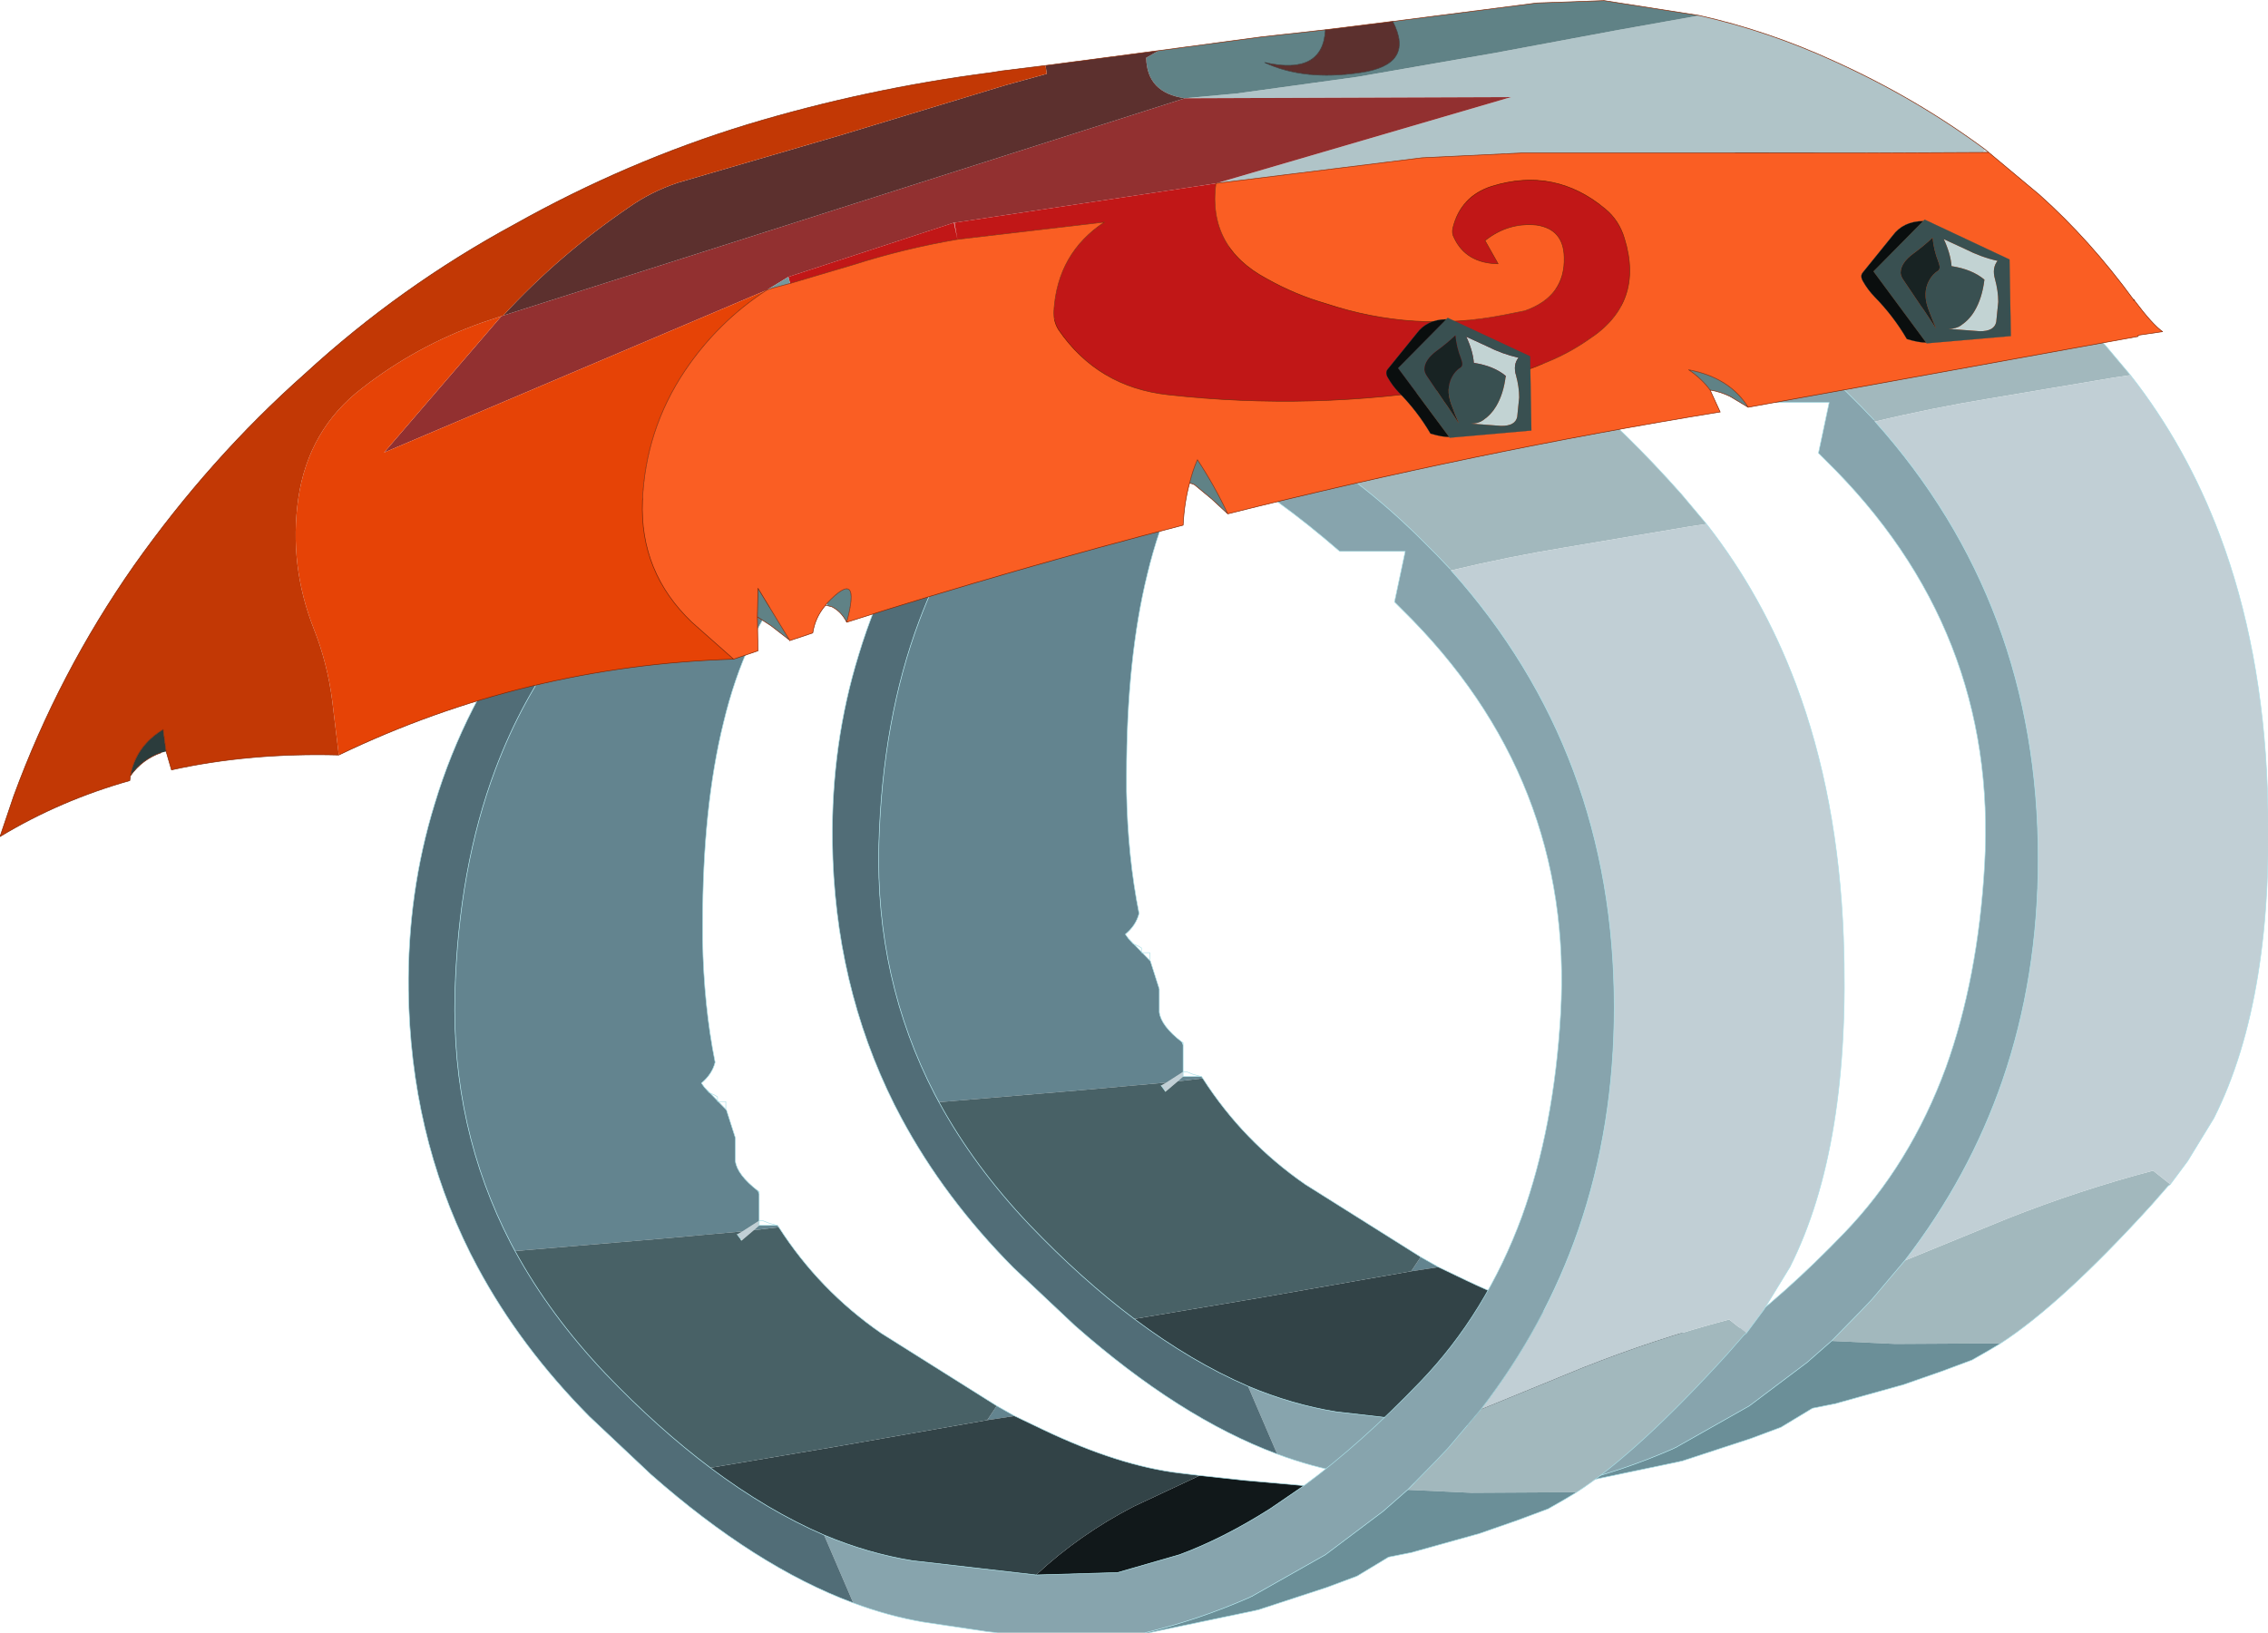
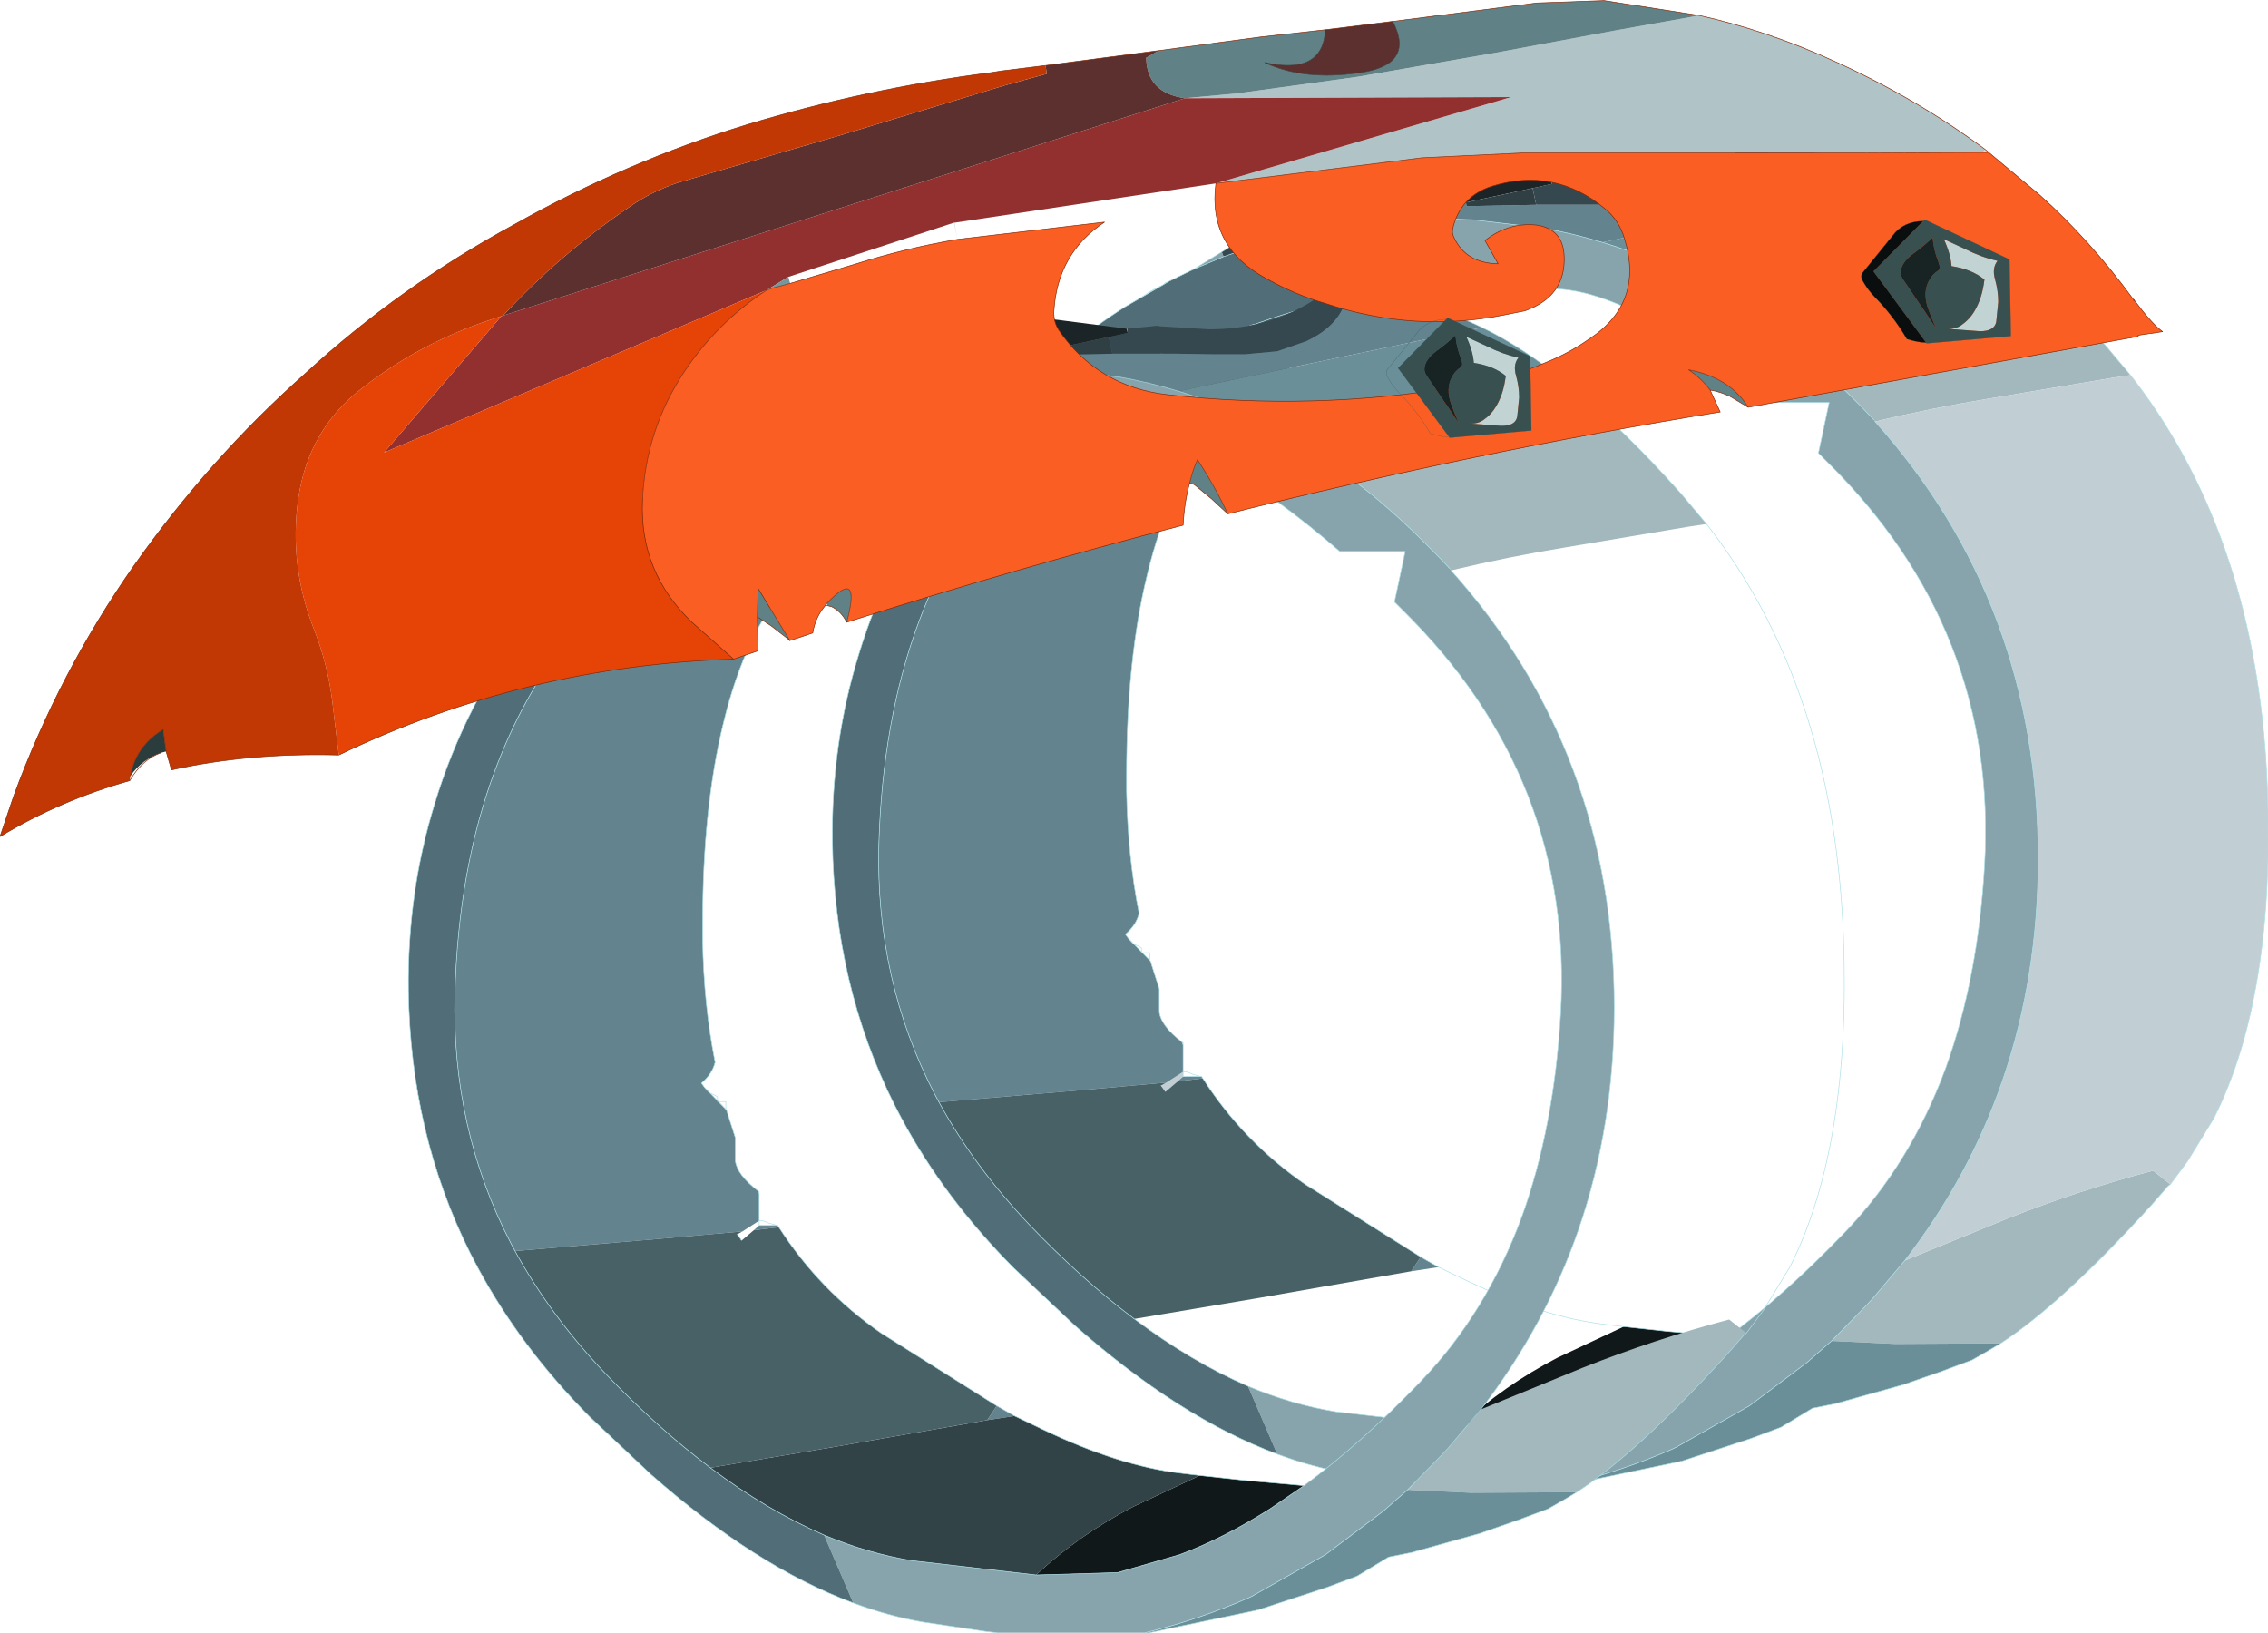
<svg xmlns="http://www.w3.org/2000/svg" xmlns:xlink="http://www.w3.org/1999/xlink" width="190.45px" height="137.1px">
  <g transform="matrix(1, 0, 0, 1, -226.75, -128.45)">
    <use xlink:href="#object-0" width="120.55" height="112.7" transform="matrix(1, 0, 0, 1, 296.65, 140.35)" />
    <use xlink:href="#object-2" width="120.55" height="112.7" transform="matrix(1, 0, 0, 1, 261.05, 152.85)" />
    <use xlink:href="#object-4" width="181.6" height="70.25" transform="matrix(1, 0, 0, 1, 226.75, 128.45)" />
    <use xlink:href="#object-5" width="37.25" height="32.55" transform="matrix(0.341, -0.018, 0.102, 0.314, 381.6, 147.25)" />
    <use xlink:href="#object-7" width="37.25" height="32.55" transform="matrix(0.331, -0.018, 0.099, 0.304, 341.75, 155.5)" />
  </g>
  <defs>
    <g transform="matrix(1, 0, 0, 1, 0, 0)" id="object-0">
      <use xlink:href="#object-1" width="120.55" height="112.7" transform="matrix(1, 0, 0, 1, 0, 0)" />
    </g>
    <g transform="matrix(1, 0, 0, 1, 0, 0)" id="object-1">
      <path fill-rule="evenodd" fill="#a2b8bd" stroke="none" d="M97.7 8.1L97.85 8.25Q102.15 11.75 106.9 17.1L109 19.6L107.65 19.8L97.25 21.55Q92.35 22.35 87.55 23.5L87.45 23.35L86.35 22.2L84.9 20.75L84.8 20.65Q79.7 15.65 74.25 12.55L73.55 12.15L77.9 11L84.35 10L97.55 8.25L97.7 8.1M112.35 87.55L112.15 87.7L110.75 89.3Q103.2 97.6 98.1 100.9L89.25 100.95L83.9 100.7L86.35 98.2L87.3 97.2L90.05 93.95L98.6 90.45Q104.65 88.05 110.9 86.4L112.35 87.55" />
      <path fill-rule="evenodd" fill="#c1cfd5" stroke="none" d="M109 19.6Q113.7 25.6 116.5 33.05Q120.05 42.5 120.5 54.3Q121.15 71.8 116 82L113.8 85.6L112.35 87.55L110.9 86.4Q104.65 88.05 98.6 90.45L90.05 93.95Q95.45 86.95 98.25 78.85Q101.25 70.15 101.25 60.2Q101.25 38.8 87.55 23.5Q92.35 22.35 97.25 21.55L107.65 19.8L109 19.6M28.05 79L29.45 78.1L29.45 78.5L29 78.9L28 79.75L27.9 79.65L27.6 79.25Q27.85 79.1 28.05 79" />
      <path fill-rule="evenodd" fill="#6b8f98" stroke="none" d="M98.1 100.9L97.1 101.5L95.7 102.3L93.15 103.25L89.85 104.4L89.65 104.45L84.1 106L84.05 106L82.3 106.35L79.65 107.95L77.1 108.9L71.3 110.8L71.25 110.8L71.05 110.85L62.2 112.7L61.85 112.7Q66.4 111.6 70.6 109.75L70.8 109.65L70.85 109.65L70.9 109.6L77 106.15L81.85 102.5L83.9 100.7L89.25 100.95L98.1 100.9M90.15 3.1Q93.7 4.8 97.7 8.1L97.55 8.25L84.35 10L77.9 11L73.55 12.15Q69.3 9.85 64.65 8.45L90.15 3.1M78.2 10.65L77.65 10.75L77.85 10.9L78.2 10.65" />
      <path fill-rule="evenodd" fill="#87a4ad" stroke="none" d="M61.85 112.7L49.45 112.7L48.55 112.6L43.2 111.8Q40.3 111.3 37.35 110.2L34.9 104.5Q38.6 106.05 42.3 106.65L52.7 107.85L59.55 107.65L64.75 106.15Q68.4 104.8 72.35 102.3L75.2 100.35Q79.95 96.85 84.95 91.65Q90.5 85.9 93.5 77.75Q96.2 70.25 96.75 60.75Q97.9 40.95 83.4 26.75L82.8 26.15L83.7 21.9L78.2 21.9Q67.35 12.5 60.6 12.35Q51.9 12.2 47.15 12.55L46.85 12.6L44.95 12.8L49.25 6.5L50.5 6.45L53.75 6.55L59.65 7.25Q62.2 7.7 64.65 8.45Q69.3 9.85 73.55 12.15L74.25 12.55Q79.7 15.65 84.8 20.65L84.9 20.75L86.35 22.2L87.45 23.35L87.55 23.5Q101.25 38.8 101.25 60.2Q101.25 70.15 98.25 78.85Q95.45 86.95 90.05 93.95L87.3 97.2L86.35 98.2L83.9 100.7L81.85 102.5L77 106.15L70.9 109.6L70.85 109.65L70.8 109.65L70.6 109.75Q66.4 111.6 61.85 112.7M30.35 10.7Q31.55 9.95 32.7 9.25L32.85 9.65L30.35 10.7" />
      <path fill-rule="evenodd" fill="#516d77" stroke="none" d="M37.35 110.2Q29.15 107.15 20.35 99.4L15.2 94.55Q9.4 88.7 5.8 82L5.2 80.85Q0.15 70.75 0 58.75Q-0.1 50.55 2.2 43.1Q4.7 34.8 10.15 27.5Q12.15 24.8 14.6 22.2Q19.45 17.1 24.6 13.85L27.8 12L28.2 11.75L30.35 10.7L32.85 9.65L36.8 8.3L38 8L42.55 7.05L46.05 6.65L46.7 6.6L49.25 6.5L44.95 12.8L42.9 13.2L42.8 13.2L40.5 13.75Q38.05 14.4 35.55 15.3L35.15 15.4L34.95 15.5L30.9 16.55Q22.55 19.2 16.15 26Q14.6 27.6 13.2 29.45Q9.55 34.2 7.3 40.2Q4.2 48.45 3.9 59Q3.6 70.35 8.6 80L8.95 80.65Q11.9 86.05 16.55 90.95Q20.95 95.55 25.35 98.85Q30.15 102.45 34.9 104.5L37.35 110.2" />
      <path fill-rule="evenodd" fill="#35484f" stroke="none" d="M32.7 9.25Q34.6 8.05 36.25 7.15L37.35 6.55Q39.7 5.25 41.4 4.65Q43.5 3.9 46.35 3.2L46.65 3.15L48 4.15Q49.65 5.2 51.95 5.4L46.05 6.65L42.55 7.05L38 8L36.8 8.3L32.85 9.65L32.7 9.25M60.35 3.2L62.9 2.95L63.1 3L67.2 3.25L67.55 3.25Q73.1 3.15 77.15 0L78.8 0.3Q78.45 2.8 75.4 4.25L72.95 5.1L70.25 5.35L67.55 5.35L64.45 5.3L59.1 5.3L58.8 3.9L60.4 3.55L60.35 3.2" />
      <path fill-rule="evenodd" fill="#1b2427" stroke="none" d="M46.65 3.15L52.45 2L54.05 2.4L60.3 3.2L60.4 3.55L58.8 3.9L53.2 5.1L51.95 5.4Q49.65 5.2 48 4.15L46.65 3.15" />
      <path fill-rule="evenodd" fill="#f1df01" stroke="none" d="M60.3 3.2L60.35 3.2L60.4 3.55L60.3 3.2" />
      <path fill-rule="evenodd" fill="#63848f" stroke="none" d="M78.8 0.3L84.85 1.3Q87.4 1.75 90.15 3.1L64.65 8.45Q62.2 7.7 59.65 7.25L53.75 6.55L50.5 6.45L49.25 6.5L46.7 6.6L46.05 6.65L51.95 5.4L53.2 5.1L53.25 5.4L53.7 5.4L53.75 5.4L59.1 5.3L64.45 5.3L67.55 5.35L70.25 5.35L72.95 5.1L75.4 4.25Q78.45 2.8 78.8 0.3M16.15 26L22 24.4Q27.6 22.8 33.25 21.8L35.15 21.45L34.75 21.75Q33.3 22.9 32.05 24.35Q28.25 28.8 26.45 36.3Q24.7 43.4 24.7 53.2L24.7 54.55Q24.8 60.05 25.75 64.8Q25.5 65.8 24.6 66.55L24.85 66.9L26.65 68.75L26.7 68.8L27.45 71.15L27.45 73.1Q27.6 74.25 29.35 75.6L29.45 75.85L29.45 78.1L28.05 79L20.8 79.65L8.95 80.65L8.6 80Q3.6 70.35 3.9 59Q4.2 48.45 7.3 40.2Q9.55 34.2 13.2 29.45Q14.6 27.6 16.15 26M30.95 78.5L31 78.5L31.1 78.65L29 78.9L29.45 78.5L30.95 78.5M49.4 93.65L50.9 94.5L48.6 94.85L49.4 93.65" />
      <path fill-rule="evenodd" fill="#11181a" stroke="none" d="M75.2 100.35L72.35 102.3Q68.4 104.8 64.75 106.15L59.55 107.65L52.7 107.85Q56.35 104.45 60.9 102.1L66.45 99.5L70.15 99.9L75.2 100.35" />
-       <path fill-rule="evenodd" fill="#324347" stroke="none" d="M52.7 107.85L42.3 106.65Q38.6 106.05 34.9 104.5Q30.15 102.45 25.35 98.85L35.75 97.1L48.6 94.85L50.9 94.5L53.3 95.65Q59.7 98.7 64.8 99.3L66.45 99.5L60.9 102.1Q56.35 104.45 52.7 107.85" />
      <path fill-rule="evenodd" fill="#2f3f44" stroke="none" d="M58.8 3.9L59.1 5.3L53.75 5.4L53.7 5.4L53.25 5.4L53.2 5.1L58.8 3.9" />
      <path fill-rule="evenodd" fill="#486166" stroke="none" d="M46.85 12.75Q45.85 13.35 43.3 15.3L35.15 21.45L33.25 21.8Q27.6 22.8 22 24.4L16.15 26Q22.55 19.2 30.9 16.55L34.95 15.5L35.15 15.4L35.55 15.3Q38.05 14.4 40.5 13.75L42.8 13.2L42.9 13.2L44.95 12.8L46.85 12.6L46.85 12.75M31.1 78.65Q34.5 83.95 39.7 87.55L49.4 93.65L48.6 94.85L35.75 97.1L25.35 98.85Q20.95 95.55 16.55 90.95Q11.9 86.05 8.95 80.65L20.8 79.65L28.05 79Q27.85 79.1 27.6 79.25L27.9 79.65L27.95 79.75L28 79.75L29 78.9L31.1 78.65" />
      <path fill-rule="evenodd" fill="#fff3b5" stroke="none" d="M28 79.75L27.95 79.75L27.9 79.65L28 79.75" />
      <path fill="none" stroke="#a9dfe7" stroke-width="0.05" stroke-linecap="round" stroke-linejoin="round" d="M97.7 8.1L97.85 8.25Q102.15 11.75 106.9 17.1L109 19.6Q113.7 25.6 116.5 33.05Q120.05 42.5 120.5 54.3Q121.15 71.8 116 82L113.8 85.6L112.35 87.55L112.15 87.7L110.75 89.3Q103.2 97.6 98.1 100.9L97.1 101.5L95.7 102.3L93.15 103.25L89.85 104.4L89.65 104.45L84.1 106L84.05 106L82.3 106.35L79.65 107.95L77.1 108.9L71.3 110.8L71.25 110.8L71.05 110.85L62.2 112.7M49.45 112.7L48.55 112.6L43.2 111.8Q40.3 111.3 37.35 110.2Q29.15 107.15 20.35 99.4L15.2 94.55Q9.4 88.7 5.8 82L5.2 80.85Q0.15 70.75 0 58.75Q-0.1 50.55 2.2 43.1Q4.7 34.8 10.15 27.5Q12.15 24.8 14.6 22.2Q19.45 17.1 24.6 13.85L26.2 12.9Q26.9 12.4 27.8 12L27.95 11.85L28.2 11.75L30.35 10.7Q31.55 9.95 32.7 9.25Q34.6 8.05 36.25 7.15L37.35 6.55Q39.7 5.25 41.4 4.65Q43.5 3.9 46.35 3.2M46.65 3.15L52.45 2M77.15 0L78.8 0.3L84.85 1.3Q87.4 1.75 90.15 3.1Q93.7 4.8 97.7 8.1M73.55 12.15L74.25 12.55Q79.7 15.65 84.8 20.65L84.9 20.75L86.35 22.2L87.45 23.35M46.85 12.6L47.15 12.55Q51.9 12.2 60.6 12.35Q67.35 12.5 78.2 21.9L83.7 21.9L82.8 26.15L83.4 26.75Q97.9 40.95 96.75 60.75Q96.2 70.25 93.5 77.75Q90.5 85.9 84.95 91.65Q79.95 96.85 75.2 100.35L72.35 102.3Q68.4 104.8 64.75 106.15L59.55 107.65L52.7 107.85L42.3 106.65Q38.6 106.05 34.9 104.5Q30.15 102.45 25.35 98.85Q20.95 95.55 16.55 90.95Q11.9 86.05 8.95 80.65L8.6 80Q3.6 70.35 3.9 59Q4.2 48.45 7.3 40.2Q9.55 34.2 13.2 29.45Q14.6 27.6 16.15 26Q22.55 19.2 30.9 16.55L34.95 15.5L35.15 15.4L35.55 15.3Q38.05 14.4 40.5 13.75L42.8 13.2L42.9 13.2L44.95 12.8L46.85 12.6M90.05 93.95Q95.45 86.95 98.25 78.85Q101.25 70.15 101.25 60.2Q101.25 38.8 87.55 23.5M83.9 100.7L86.35 98.2L87.3 97.2L90.05 93.95M64.65 8.45Q69.3 9.85 73.55 12.15M46.05 6.65L46.7 6.6L49.25 6.5L50.5 6.45L53.75 6.55L59.65 7.25Q62.2 7.7 64.65 8.45M32.85 9.65L36.8 8.3L38 8L42.55 7.05L46.05 6.65M35.15 21.45L43.3 15.3Q45.85 13.35 46.85 12.75L47.15 12.55M35.15 21.45L34.75 21.75Q33.3 22.9 32.05 24.35Q28.25 28.8 26.45 36.3Q24.7 43.4 24.7 53.2L24.7 54.55Q24.8 60.05 25.75 64.8Q25.5 65.8 24.6 66.55L24.85 66.9L25.25 67.35L25.7 67.55L25.95 67.7L25.95 68.1L26.65 68.1L26.65 68.45L26.65 68.75L26.7 68.8L27.45 71.15L27.45 73.1Q27.6 74.25 29.35 75.6L29.45 75.65L29.45 75.85L29.45 78.1L29.75 78.1L30.25 78.3L30.95 78.5L31 78.5L31.1 78.65Q34.5 83.95 39.7 87.55L49.4 93.65L50.9 94.5L53.3 95.65Q59.7 98.7 64.8 99.3L66.45 99.5L70.15 99.9L75.2 100.35M32.85 9.65L30.35 10.7M28.2 11.75L27.8 12L24.6 13.85M29.45 78.1L29.45 78.5L30.95 78.5M26.65 68.75L24.85 66.9M29.45 75.85L29.35 75.6M27.95 79.75L27.9 79.65L27.6 79.25M61.85 112.7Q66.4 111.6 70.6 109.75L70.8 109.65L70.85 109.65L70.9 109.6L77 106.15L81.85 102.5L83.9 100.7" />
    </g>
    <g transform="matrix(1, 0, 0, 1, 0, 0)" id="object-2">
      <use xlink:href="#object-3" width="120.55" height="112.7" transform="matrix(1, 0, 0, 1, 0, 0)" />
    </g>
    <g transform="matrix(1, 0, 0, 1, 0, 0)" id="object-3">
      <path fill-rule="evenodd" fill="#a2b8bd" stroke="none" d="M97.7 8.1L97.85 8.25Q102.15 11.75 106.9 17.1L109 19.6L107.65 19.8L97.25 21.55Q92.35 22.35 87.55 23.5L87.45 23.35L86.35 22.2L84.9 20.75L84.8 20.65Q79.7 15.65 74.25 12.55L73.55 12.15L77.9 11L84.35 10L97.55 8.25L97.7 8.1M112.35 87.55L112.15 87.7L110.75 89.3Q103.2 97.6 98.1 100.9L89.25 100.95L83.9 100.7L86.35 98.2L87.3 97.2L90.05 93.95L98.6 90.45Q104.65 88.05 110.9 86.4L112.35 87.55" />
-       <path fill-rule="evenodd" fill="#c1cfd5" stroke="none" d="M109 19.6Q113.7 25.6 116.5 33.05Q120.05 42.5 120.5 54.3Q121.15 71.8 116 82L113.8 85.6L112.35 87.55L110.9 86.4Q104.65 88.05 98.6 90.45L90.05 93.95Q95.45 86.95 98.25 78.85Q101.25 70.15 101.25 60.2Q101.25 38.8 87.55 23.5Q92.35 22.35 97.25 21.55L107.65 19.8L109 19.6M28.05 79L29.45 78.1L29.45 78.5L29 78.9L28 79.75L27.9 79.65L27.6 79.25Q27.85 79.1 28.05 79" />
      <path fill-rule="evenodd" fill="#6b8f98" stroke="none" d="M98.1 100.9L97.1 101.5L95.7 102.3L93.15 103.25L89.85 104.4L89.65 104.45L84.1 106L84.05 106L82.3 106.35L79.65 107.95L77.1 108.9L71.3 110.8L71.25 110.8L71.05 110.85L62.2 112.7L61.85 112.7Q66.4 111.6 70.6 109.75L70.8 109.65L70.85 109.65L70.9 109.6L77 106.15L81.85 102.5L83.9 100.7L89.25 100.95L98.1 100.9M90.15 3.1Q93.7 4.8 97.7 8.1L97.55 8.25L84.35 10L77.9 11L73.55 12.15Q69.3 9.85 64.65 8.45L90.15 3.1M78.2 10.65L77.65 10.75L77.85 10.9L78.2 10.65" />
      <path fill-rule="evenodd" fill="#87a4ad" stroke="none" d="M61.85 112.7L49.45 112.7L48.55 112.6L43.2 111.8Q40.3 111.3 37.35 110.2L34.9 104.5Q38.6 106.05 42.3 106.65L52.7 107.85L59.55 107.65L64.75 106.15Q68.4 104.8 72.35 102.3L75.2 100.35Q79.95 96.85 84.95 91.65Q90.5 85.9 93.5 77.75Q96.2 70.25 96.75 60.75Q97.9 40.95 83.4 26.75L82.8 26.15L83.7 21.9L78.2 21.9Q67.35 12.5 60.6 12.35Q51.9 12.2 47.15 12.55L46.85 12.6L44.95 12.8L49.25 6.5L50.5 6.45L53.75 6.55L59.65 7.25Q62.2 7.7 64.65 8.45Q69.3 9.85 73.55 12.15L74.25 12.55Q79.7 15.65 84.8 20.65L84.9 20.75L86.35 22.2L87.45 23.35L87.55 23.5Q101.25 38.8 101.25 60.2Q101.25 70.15 98.25 78.85Q95.45 86.95 90.05 93.95L87.3 97.2L86.35 98.2L83.9 100.7L81.85 102.5L77 106.15L70.9 109.6L70.85 109.65L70.8 109.65L70.6 109.75Q66.4 111.6 61.85 112.7M30.35 10.7Q31.55 9.95 32.7 9.25L32.85 9.65L30.35 10.7" />
      <path fill-rule="evenodd" fill="#516d77" stroke="none" d="M37.35 110.2Q29.15 107.15 20.35 99.4L15.2 94.55Q9.4 88.7 5.8 82L5.2 80.85Q0.15 70.75 0 58.75Q-0.1 50.55 2.2 43.1Q4.7 34.8 10.15 27.5Q12.15 24.8 14.6 22.2Q19.45 17.1 24.6 13.85L27.8 12L28.2 11.75L30.35 10.7L32.85 9.65L36.8 8.3L38 8L42.55 7.05L46.05 6.65L46.7 6.6L49.25 6.5L44.95 12.8L42.9 13.2L42.8 13.2L40.5 13.75Q38.05 14.4 35.55 15.3L35.15 15.4L34.95 15.5L30.9 16.55Q22.55 19.2 16.15 26Q14.6 27.6 13.2 29.45Q9.55 34.2 7.3 40.2Q4.2 48.45 3.9 59Q3.6 70.35 8.6 80L8.95 80.65Q11.9 86.05 16.55 90.95Q20.95 95.55 25.35 98.85Q30.15 102.45 34.9 104.5L37.35 110.2" />
      <path fill-rule="evenodd" fill="#35484f" stroke="none" d="M32.7 9.25Q34.6 8.05 36.25 7.15L37.35 6.55Q39.7 5.25 41.4 4.65Q43.5 3.9 46.35 3.2L46.65 3.15L48 4.15Q49.65 5.2 51.95 5.4L46.05 6.65L42.55 7.05L38 8L36.8 8.3L32.85 9.65L32.7 9.25M60.35 3.2L62.9 2.95L63.1 3L67.2 3.25L67.55 3.25Q73.1 3.15 77.15 0L78.8 0.3Q78.45 2.8 75.4 4.25L72.95 5.1L70.25 5.35L67.55 5.35L64.45 5.3L59.1 5.3L58.8 3.9L60.4 3.55L60.35 3.2" />
      <path fill-rule="evenodd" fill="#1b2427" stroke="none" d="M46.65 3.15L52.45 2L54.05 2.4L60.3 3.2L60.4 3.55L58.8 3.9L53.2 5.1L51.95 5.4Q49.65 5.2 48 4.15L46.65 3.15" />
      <path fill-rule="evenodd" fill="#f1df01" stroke="none" d="M60.3 3.2L60.35 3.2L60.4 3.55L60.3 3.2" />
      <path fill-rule="evenodd" fill="#63848f" stroke="none" d="M78.8 0.3L84.85 1.3Q87.4 1.75 90.15 3.1L64.65 8.45Q62.2 7.7 59.65 7.25L53.75 6.55L50.5 6.45L49.25 6.5L46.7 6.6L46.05 6.65L51.95 5.4L53.2 5.1L53.25 5.4L53.7 5.4L53.75 5.4L59.1 5.3L64.45 5.3L67.55 5.35L70.25 5.35L72.95 5.1L75.4 4.25Q78.45 2.8 78.8 0.3M16.15 26L22 24.4Q27.6 22.8 33.25 21.8L35.15 21.45L34.75 21.75Q33.3 22.9 32.05 24.35Q28.25 28.8 26.45 36.3Q24.7 43.4 24.7 53.2L24.7 54.55Q24.8 60.05 25.75 64.8Q25.5 65.8 24.6 66.55L24.85 66.9L26.65 68.75L26.7 68.8L27.45 71.15L27.45 73.1Q27.6 74.25 29.35 75.6L29.45 75.85L29.45 78.1L28.05 79L20.8 79.65L8.95 80.65L8.6 80Q3.6 70.35 3.9 59Q4.2 48.45 7.3 40.2Q9.55 34.2 13.2 29.45Q14.6 27.6 16.15 26M30.95 78.5L31 78.5L31.1 78.65L29 78.9L29.45 78.5L30.95 78.5M49.4 93.65L50.9 94.5L48.6 94.85L49.4 93.65" />
      <path fill-rule="evenodd" fill="#11181a" stroke="none" d="M75.2 100.35L72.35 102.3Q68.4 104.8 64.75 106.15L59.55 107.65L52.7 107.85Q56.35 104.45 60.9 102.1L66.45 99.5L70.15 99.9L75.2 100.35" />
      <path fill-rule="evenodd" fill="#324347" stroke="none" d="M52.7 107.85L42.3 106.65Q38.6 106.05 34.9 104.5Q30.15 102.45 25.35 98.85L35.75 97.1L48.6 94.85L50.9 94.5L53.3 95.65Q59.7 98.7 64.8 99.3L66.45 99.5L60.9 102.1Q56.35 104.45 52.7 107.85" />
      <path fill-rule="evenodd" fill="#2f3f44" stroke="none" d="M58.8 3.9L59.1 5.3L53.75 5.4L53.7 5.4L53.25 5.4L53.2 5.1L58.8 3.9" />
      <path fill-rule="evenodd" fill="#486166" stroke="none" d="M46.85 12.75Q45.85 13.35 43.3 15.3L35.15 21.45L33.25 21.8Q27.6 22.8 22 24.4L16.15 26Q22.55 19.2 30.9 16.55L34.95 15.5L35.15 15.4L35.55 15.3Q38.05 14.4 40.5 13.75L42.8 13.2L42.9 13.2L44.95 12.8L46.85 12.6L46.85 12.75M31.1 78.65Q34.5 83.95 39.7 87.55L49.4 93.65L48.6 94.85L35.75 97.1L25.35 98.85Q20.95 95.55 16.55 90.95Q11.9 86.05 8.95 80.65L20.8 79.65L28.05 79Q27.85 79.1 27.6 79.25L27.9 79.65L27.95 79.75L28 79.75L29 78.9L31.1 78.65" />
      <path fill-rule="evenodd" fill="#fff3b5" stroke="none" d="M28 79.75L27.95 79.75L27.9 79.65L28 79.75" />
      <path fill="none" stroke="#a9dfe7" stroke-width="0.05" stroke-linecap="round" stroke-linejoin="round" d="M97.7 8.1L97.85 8.25Q102.15 11.75 106.9 17.1L109 19.6Q113.7 25.6 116.5 33.05Q120.05 42.5 120.5 54.3Q121.15 71.8 116 82L113.8 85.6L112.35 87.55L112.15 87.7L110.75 89.3Q103.2 97.6 98.1 100.9L97.1 101.5L95.7 102.3L93.15 103.25L89.85 104.4L89.65 104.45L84.1 106L84.05 106L82.3 106.35L79.65 107.95L77.1 108.9L71.3 110.8L71.25 110.8L71.05 110.85L62.2 112.7M49.45 112.7L48.55 112.6L43.2 111.8Q40.3 111.3 37.35 110.2Q29.15 107.15 20.35 99.4L15.2 94.55Q9.4 88.7 5.8 82L5.2 80.85Q0.15 70.75 0 58.75Q-0.1 50.55 2.2 43.1Q4.7 34.8 10.15 27.5Q12.15 24.8 14.6 22.2Q19.45 17.1 24.6 13.85L26.2 12.9Q26.9 12.4 27.8 12L27.95 11.85L28.2 11.75L30.35 10.7Q31.55 9.95 32.7 9.25Q34.6 8.05 36.25 7.15L37.35 6.55Q39.7 5.25 41.4 4.65Q43.5 3.9 46.35 3.2M46.65 3.15L52.45 2M77.15 0L78.8 0.3L84.85 1.3Q87.4 1.75 90.15 3.1Q93.7 4.8 97.7 8.1M73.55 12.15L74.25 12.55Q79.7 15.65 84.8 20.65L84.9 20.75L86.35 22.2L87.45 23.35M46.85 12.6L47.15 12.55Q51.9 12.2 60.6 12.35Q67.35 12.5 78.2 21.9L83.7 21.9L82.8 26.15L83.4 26.75Q97.9 40.95 96.75 60.75Q96.2 70.25 93.5 77.75Q90.5 85.9 84.95 91.65Q79.95 96.85 75.2 100.35L72.35 102.3Q68.4 104.8 64.75 106.15L59.55 107.65L52.7 107.85L42.3 106.65Q38.6 106.05 34.9 104.5Q30.15 102.45 25.35 98.85Q20.95 95.55 16.55 90.95Q11.9 86.05 8.95 80.65L8.6 80Q3.6 70.35 3.9 59Q4.2 48.45 7.3 40.2Q9.55 34.2 13.2 29.45Q14.6 27.6 16.15 26Q22.55 19.2 30.9 16.55L34.95 15.5L35.15 15.4L35.55 15.3Q38.05 14.4 40.5 13.75L42.8 13.2L42.9 13.2L44.95 12.8L46.85 12.6M90.05 93.95Q95.45 86.95 98.25 78.85Q101.25 70.15 101.25 60.2Q101.25 38.8 87.55 23.5M83.9 100.7L86.35 98.2L87.3 97.2L90.05 93.95M64.65 8.45Q69.3 9.85 73.55 12.15M46.05 6.65L46.7 6.6L49.25 6.5L50.5 6.45L53.75 6.55L59.65 7.25Q62.2 7.7 64.65 8.45M32.85 9.65L36.8 8.3L38 8L42.55 7.05L46.05 6.65M35.15 21.45L43.3 15.3Q45.85 13.35 46.85 12.75L47.15 12.55M35.15 21.45L34.75 21.75Q33.3 22.9 32.05 24.35Q28.25 28.8 26.45 36.3Q24.7 43.4 24.7 53.2L24.7 54.55Q24.8 60.05 25.75 64.8Q25.5 65.8 24.6 66.55L24.85 66.9L25.25 67.35L25.7 67.55L25.95 67.7L25.95 68.1L26.65 68.1L26.65 68.45L26.65 68.75L26.7 68.8L27.45 71.15L27.45 73.1Q27.6 74.25 29.35 75.6L29.45 75.65L29.45 75.85L29.45 78.1L29.75 78.1L30.25 78.3L30.95 78.5L31 78.5L31.1 78.65Q34.5 83.95 39.7 87.55L49.4 93.65L50.9 94.5L53.3 95.65Q59.7 98.7 64.8 99.3L66.45 99.5L70.15 99.9L75.2 100.35M32.85 9.65L30.35 10.7M28.2 11.75L27.8 12L24.6 13.85M29.45 78.1L29.45 78.5L30.95 78.5M26.65 68.75L24.85 66.9M29.45 75.85L29.35 75.6M27.95 79.75L27.9 79.65L27.6 79.25M61.85 112.7Q66.4 111.6 70.6 109.75L70.8 109.65L70.85 109.65L70.9 109.6L77 106.15L81.85 102.5L83.9 100.7" />
    </g>
    <g transform="matrix(1, 0, 0, 1, -226.75, -128.45)" id="object-4">
      <path fill-rule="evenodd" fill="#b0c4c8" stroke="none" d="M393.25 141.25L382.75 141.3L374.15 141.3L365.25 141.3L354.45 141.3L346.15 141.7L335.7 143L328.85 143.85L353.65 136.6L326.25 136.7L330.6 136.3L340.75 134.9L352.25 132.9L362.45 131L369.45 129.75Q375.25 131.05 380.8 133.6Q387.65 136.7 393.45 141L393.25 141.25" />
      <path fill-rule="evenodd" fill="#fa5e23" stroke="none" d="M328.85 143.85L335.7 143L346.15 141.7L354.45 141.3L365.25 141.3L374.15 141.3L382.75 141.3L393.25 141.25L393.75 141.25L398 144.8Q402.25 148.6 405.9 153.6L405.9 153.65L405.95 153.7L406 153.7Q407.5 155.7 408.35 156.3L406.3 156.6L406.3 156.7L373.55 162.65Q372 160.15 368.55 159.5Q369.65 160.25 370.35 161.2L371.2 163.05L371.15 163.05Q350.6 166.4 329.85 171.6Q328.75 169.25 327.3 167.05Q326.9 167.95 326.65 169Q326.2 170.6 326.1 172.55Q312 176.2 297.85 180.7Q299.1 176.05 296.2 179.1L296.05 179.3Q295.2 180.3 295 181.6L293.05 182.25L293.05 182.2L290.4 177.85L290.35 180.25L290.4 183.1L288.35 183.8L284.85 180.7Q280.45 176.5 280.7 170.5Q280.95 164.55 284.25 159.6Q287.05 155.45 291.15 152.8L291.6 152.65L293.1 152.25L298.5 150.65Q302.75 149.3 307.15 148.55L319.5 147.1Q315.55 149.7 315.25 154.55Q315.2 155.45 315.65 156.15Q318.95 160.95 324.85 161.6Q337 162.95 349.05 160.95Q353.1 160.4 356.65 158.85Q358.5 158.1 360.15 156.95Q364.85 153.9 363.15 148.45Q362.7 146.95 361.55 146Q357.3 142.45 352 144.1Q349.4 144.95 348.75 147.6Q348.65 148.05 348.85 148.4Q349.85 150.55 352.55 150.6L351.45 148.65Q353.4 147.1 355.8 147.35Q358.05 147.7 358.1 150.05Q358.2 153.35 354.8 154.55L353.05 154.9Q345.5 156.4 338.1 153.95Q335.5 153.2 333.1 151.85Q328.15 149.2 328.85 143.85" />
      <path fill-rule="evenodd" fill="#cddadc" stroke="none" d="M393.25 141.25L393.45 141L393.75 141.25L393.25 141.25M306.85 147.15L306.9 147.15L307.15 148.55L306.85 147.15" />
      <path fill-rule="evenodd" fill="#608286" stroke="none" d="M369.45 129.75L362.45 131L352.25 132.9L340.75 134.9L330.6 136.3L326.25 136.7Q323.05 136.25 323 133.3L324.05 132.7L332.65 131.55L338.05 130.95Q337.85 134.8 332.95 133.7Q336.25 135.25 340.95 134.55Q345.6 133.9 343.7 130.25L355.8 128.7L361.45 128.5L369.45 129.75M290.35 180.25L290.4 177.85L293.05 182.2L291.5 181L290.35 180.25M296.2 179.1Q299.1 176.05 297.85 180.7Q297.4 179.8 296.6 179.4L296.2 179.3L296.2 179.1M326.65 169Q326.9 167.95 327.3 167.05Q328.75 169.25 329.85 171.6L328.5 170.35L327.05 169.15L326.65 169M370.35 161.2Q369.65 160.25 368.55 159.5Q372 160.15 373.55 162.65L372.05 161.75Q371.25 161.35 370.35 161.2" />
      <path fill-rule="evenodd" fill="#923030" stroke="none" d="M326.25 136.7L353.65 136.6L328.85 143.85L306.9 147.15L306.85 147.15L292.95 151.7L291.15 152.8L259 166.45L268.85 155L269 154.95L326.25 136.7" />
-       <path fill-rule="evenodd" fill="#c11717" stroke="none" d="M328.85 143.85Q328.15 149.2 333.1 151.85Q335.5 153.2 338.1 153.95Q345.5 156.4 353.05 154.9L354.8 154.55Q358.2 153.35 358.1 150.05Q358.05 147.7 355.8 147.35Q353.4 147.1 351.45 148.65L352.55 150.6Q349.85 150.55 348.85 148.4Q348.65 148.05 348.75 147.6Q349.4 144.95 352 144.1Q357.3 142.45 361.55 146Q362.7 146.95 363.15 148.45Q364.85 153.9 360.15 156.95Q358.5 158.1 356.65 158.85Q353.1 160.4 349.05 160.95Q337 162.95 324.85 161.6Q318.95 160.95 315.65 156.15Q315.2 155.45 315.25 154.55Q315.55 149.7 319.5 147.1L307.15 148.55Q302.75 149.3 298.5 150.65L293.1 152.25L292.95 151.7L306.85 147.15L307.15 148.55L306.9 147.15L328.85 143.85" />
      <path fill-rule="evenodd" fill="#74989c" stroke="none" d="M293.1 152.25L291.6 152.65L291.15 152.8L292.95 151.7L293.1 152.25" />
      <path fill-rule="evenodd" fill="#e64306" stroke="none" d="M291.15 152.8Q287.05 155.45 284.25 159.6Q280.95 164.55 280.7 170.5Q280.45 176.5 284.85 180.7L288.35 183.8Q270.8 184.35 255.2 191.85L254.65 187.3Q254.25 184.15 253.1 181.25Q251 175.9 251.8 170.3Q252.65 164.5 257.15 161.05Q261.7 157.5 267.2 155.55L268.85 155L259 166.45L291.15 152.8" />
      <path fill-rule="evenodd" fill="#5c302e" stroke="none" d="M338.05 130.95L343.65 130.25L343.7 130.25Q345.6 133.9 340.95 134.55Q336.25 135.25 332.95 133.7Q337.85 134.8 338.05 130.95M324.05 132.7L323 133.3Q323.05 136.25 326.25 136.7L269 154.95Q273.7 149.85 279.5 145.9Q281.4 144.55 283.65 143.8L297.35 139.8L311.2 135.6L314.65 134.65L314.55 133.95L324.05 132.7" />
      <path fill-rule="evenodd" fill="#c23805" stroke="none" d="M269 154.95L268.85 155L267.2 155.55Q261.7 157.5 257.15 161.05Q252.65 164.5 251.8 170.3Q251 175.9 253.1 181.25Q254.25 184.15 254.65 187.3L255.2 191.85Q247.7 191.65 241.15 193.1L240.7 191.55L240.45 189.7Q238.15 191.1 237.7 193.6L237.65 194Q231.8 195.65 226.75 198.7L227.9 195.3Q231.7 184.95 238 175.95Q244.4 166.9 252.35 159.85Q260.35 152.5 269.95 147.3Q279.4 142 289.55 138.9Q299.5 135.9 309.95 134.55L310.9 134.4L314.55 133.95L314.65 134.65L311.2 135.6L297.35 139.8L283.65 143.8Q281.4 144.55 279.5 145.9Q273.7 149.85 269 154.95" />
      <path fill-rule="evenodd" fill="#2b3c3c" stroke="none" d="M240.7 191.55L240.3 191.65Q238.7 192.2 237.7 193.6Q238.15 191.1 240.45 189.7L240.7 191.55" />
-       <path fill="none" stroke="#822402" stroke-width="0.05" stroke-linecap="round" stroke-linejoin="round" d="M328.85 143.85L335.7 143L346.15 141.7L354.45 141.3L365.25 141.3L374.15 141.3L382.75 141.3L393.25 141.25L393.75 141.25L398 144.8Q402.25 148.6 405.9 153.6L405.9 153.65L405.95 153.7L406 153.7Q407.5 155.7 408.35 156.3L406.3 156.6L406.3 156.7L373.55 162.65Q372 160.15 368.55 159.5Q369.65 160.25 370.35 161.2L371.2 163.05L371.15 163.05Q350.6 166.4 329.85 171.6Q328.75 169.25 327.3 167.05Q326.9 167.95 326.65 169Q326.2 170.6 326.1 172.55Q312 176.2 297.85 180.7Q299.1 176.05 296.2 179.1L296.05 179.3Q295.2 180.3 295 181.6L293.05 182.25L293.05 182.2L290.4 177.85L290.35 180.25L290.4 183.1L288.35 183.8L284.85 180.7Q280.45 176.5 280.7 170.5Q280.95 164.55 284.25 159.6Q287.05 155.45 291.15 152.8L291.6 152.65L293.1 152.25L298.5 150.65Q302.75 149.3 307.15 148.55L319.5 147.1Q315.55 149.7 315.25 154.55Q315.2 155.45 315.65 156.15Q318.95 160.95 324.85 161.6Q337 162.95 349.05 160.95Q353.1 160.4 356.65 158.85Q358.5 158.1 360.15 156.95Q364.85 153.9 363.15 148.45Q362.7 146.95 361.55 146Q357.3 142.45 352 144.1Q349.4 144.95 348.75 147.6Q348.65 148.05 348.85 148.4Q349.85 150.55 352.55 150.6L351.45 148.65Q353.4 147.1 355.8 147.35Q358.05 147.7 358.1 150.05Q358.2 153.35 354.8 154.55L353.05 154.9Q345.5 156.4 338.1 153.95Q335.5 153.2 333.1 151.85Q328.15 149.2 328.85 143.85M393.45 141Q387.65 136.7 380.8 133.6Q375.25 131.05 369.45 129.75L361.45 128.5L355.8 128.7L343.7 130.25L343.65 130.25L338.05 130.95L332.65 131.55L324.05 132.7L314.55 133.95L310.9 134.4L309.95 134.55Q299.5 135.9 289.55 138.9Q279.4 142 269.95 147.3Q260.35 152.5 252.35 159.85Q244.4 166.9 238 175.95Q231.7 184.95 227.9 195.3L226.75 198.7Q231.8 195.65 237.65 194L237.7 193.6Q238.7 192.2 240.3 191.65M393.45 141L393.75 141.25M329.85 171.6L328.5 170.35L327.05 169.15L326.65 169M373.55 162.65L372.05 161.75Q371.25 161.35 370.35 161.2M405.95 153.7L405.95 153.6L406 153.7M240.7 191.55L241.15 193.1Q247.7 191.65 255.2 191.85Q270.8 184.35 288.35 183.8M237.7 193.6Q238.15 191.1 240.45 189.7L240.7 191.55M297.85 180.7Q297.4 179.8 296.6 179.4L296.2 179.3L296.05 179.3M293.05 182.2L291.5 181L290.35 180.25" />
+       <path fill="none" stroke="#822402" stroke-width="0.05" stroke-linecap="round" stroke-linejoin="round" d="M328.85 143.85L335.7 143L346.15 141.7L354.45 141.3L365.25 141.3L374.15 141.3L382.75 141.3L393.25 141.25L393.75 141.25L398 144.8Q402.25 148.6 405.9 153.6L405.9 153.65L405.95 153.7L406 153.7Q407.5 155.7 408.35 156.3L406.3 156.6L406.3 156.7L373.55 162.65Q372 160.15 368.55 159.5Q369.65 160.25 370.35 161.2L371.2 163.05L371.15 163.05Q350.6 166.4 329.85 171.6Q328.75 169.25 327.3 167.05Q326.9 167.95 326.65 169Q326.2 170.6 326.1 172.55Q312 176.2 297.85 180.7Q299.1 176.05 296.2 179.1L296.05 179.3Q295.2 180.3 295 181.6L293.05 182.25L293.05 182.2L290.4 177.85L290.35 180.25L290.4 183.1L288.35 183.8L284.85 180.7Q280.45 176.5 280.7 170.5Q280.95 164.55 284.25 159.6Q287.05 155.45 291.15 152.8L291.6 152.65L293.1 152.25L298.5 150.65Q302.75 149.3 307.15 148.55L319.5 147.1Q315.55 149.7 315.25 154.55Q315.2 155.45 315.65 156.15Q318.95 160.95 324.85 161.6Q337 162.95 349.05 160.95Q353.1 160.4 356.65 158.85Q358.5 158.1 360.15 156.95Q364.85 153.9 363.15 148.45Q362.7 146.95 361.55 146Q357.3 142.45 352 144.1Q349.4 144.95 348.75 147.6Q348.65 148.05 348.85 148.4Q349.85 150.55 352.55 150.6L351.45 148.65Q353.4 147.1 355.8 147.35Q358.05 147.7 358.1 150.05Q358.2 153.35 354.8 154.55L353.05 154.9Q345.5 156.4 338.1 153.95Q335.5 153.2 333.1 151.85Q328.15 149.2 328.85 143.85M393.45 141Q387.65 136.7 380.8 133.6Q375.25 131.05 369.45 129.75L361.45 128.5L355.8 128.7L343.7 130.25L343.65 130.25L338.05 130.95L332.65 131.55L324.05 132.7L314.55 133.95L310.9 134.4L309.95 134.55Q299.5 135.9 289.55 138.9Q279.4 142 269.95 147.3Q260.35 152.5 252.35 159.85Q244.4 166.9 238 175.95Q231.7 184.95 227.9 195.3L226.75 198.7Q231.8 195.65 237.65 194Q238.7 192.2 240.3 191.65M393.45 141L393.75 141.25M329.85 171.6L328.5 170.35L327.05 169.15L326.65 169M373.55 162.65L372.05 161.75Q371.25 161.35 370.35 161.2M405.95 153.7L405.95 153.6L406 153.7M240.7 191.55L241.15 193.1Q247.7 191.65 255.2 191.85Q270.8 184.35 288.35 183.8M237.7 193.6Q238.15 191.1 240.45 189.7L240.7 191.55M297.85 180.7Q297.4 179.8 296.6 179.4L296.2 179.3L296.05 179.3M293.05 182.2L291.5 181L290.35 180.25" />
      <path fill="none" stroke="#333333" stroke-width="0.05" stroke-linecap="round" stroke-linejoin="round" d="M343.7 130.25Q345.6 133.9 340.95 134.55Q336.25 135.25 332.95 133.7Q337.85 134.8 338.05 130.95" />
    </g>
    <g transform="matrix(1, 0, 0, 1, 0, 0)" id="object-5">
      <use xlink:href="#object-6" width="37.25" height="32.55" transform="matrix(1, 0, 0, 1, 0, 0)" />
    </g>
    <g transform="matrix(1, 0, 0, 1, 0, 0)" id="object-6">
      <path fill-rule="evenodd" fill="#c2d3d3" stroke="none" d="M34.25 11.85Q32.3 13.65 32.2 16.65Q32.05 19.8 31.2 22.65L29.15 27.85Q27.95 30.35 24.4 30.1L17.05 29.05Q18.9 29.15 20.35 28.3Q22.85 26.9 24.75 24.7Q27.6 21.45 29.6 16.6Q27.4 13.7 22.7 12.6Q23.45 9.35 22.95 5.4L27.35 8.3Q30.55 10.65 34.25 11.85" />
      <path fill-rule="evenodd" fill="#395051" stroke="none" d="M34.25 11.85Q30.55 10.65 27.35 8.3L22.95 5.4Q23.45 9.35 22.7 12.6Q27.4 13.7 29.6 16.6Q27.6 21.45 24.75 24.7Q22.85 26.9 20.35 28.3Q18.9 29.15 17.05 29.05L24.4 30.1Q27.95 30.35 29.15 27.85L31.2 22.65Q32.05 19.8 32.2 16.65Q32.3 13.65 34.25 11.85M19.4 0.35L19.85 0L37.25 11.65L31.55 31.8L10.6 32.55L10.55 32.35L3.4 12.9L19.4 0.35M9.9 15.35L12.15 22.6L12.6 23.9L14.05 28.8Q13.8 26.3 13.7 23.5Q13.55 19.2 16.15 16.05Q17.45 14.45 19.1 13.6Q19.95 13.1 19.85 11.3Q19.65 8 20.35 4.85Q17.6 6.9 14.4 8.8Q10.65 11.05 9.85 13.65Q9.65 14.45 9.9 15.35" />
      <path fill-rule="evenodd" fill="#0a0e0e" stroke="none" d="M10.55 32.35Q8.7 32.25 6.15 31.15Q4.7 24.9 1.65 19.6Q0.55 17.65 0.05 15.3Q-0.25 13.9 0.7 13.05L10.85 3.75Q14.5 0.15 19.4 0.35L3.4 12.9L10.55 32.35" />
      <path fill-rule="evenodd" fill="#182323" stroke="none" d="M9.9 15.35Q9.65 14.45 9.85 13.65Q10.65 11.05 14.4 8.8Q17.6 6.9 20.35 4.85Q19.65 8 19.85 11.3Q19.95 13.1 19.1 13.6Q17.45 14.45 16.15 16.05Q13.55 19.2 13.7 23.5Q13.8 26.3 14.05 28.8L12.6 23.9L12.15 22.6L9.9 15.35" />
      <path fill="none" stroke="#1b5658" stroke-width="0.05" stroke-linecap="round" stroke-linejoin="round" d="M10.55 32.35Q8.7 32.25 6.15 31.15Q4.7 24.9 1.65 19.6Q0.55 17.65 0.05 15.3Q-0.25 13.9 0.7 13.05L10.85 3.75Q14.5 0.15 19.4 0.35L19.85 0L37.25 11.65L31.55 31.8L10.6 32.55L10.55 32.35L3.4 12.9L19.4 0.35" />
    </g>
    <g transform="matrix(1, 0, 0, 1, 0, 0)" id="object-7">
      <use xlink:href="#object-8" width="37.25" height="32.55" transform="matrix(1, 0, 0, 1, 0, 0)" />
    </g>
    <g transform="matrix(1, 0, 0, 1, 0, 0)" id="object-8">
      <path fill-rule="evenodd" fill="#c2d3d3" stroke="none" d="M34.25 11.85Q32.3 13.65 32.2 16.65Q32.05 19.8 31.2 22.65L29.15 27.85Q27.95 30.35 24.4 30.1L17.05 29.05Q18.9 29.15 20.35 28.3Q22.85 26.9 24.75 24.7Q27.6 21.45 29.6 16.6Q27.4 13.7 22.7 12.6Q23.45 9.35 22.95 5.4L27.35 8.3Q30.55 10.65 34.25 11.85" />
      <path fill-rule="evenodd" fill="#395051" stroke="none" d="M34.25 11.85Q30.55 10.65 27.35 8.3L22.95 5.4Q23.45 9.35 22.7 12.6Q27.4 13.7 29.6 16.6Q27.6 21.45 24.75 24.7Q22.85 26.9 20.35 28.3Q18.9 29.15 17.05 29.05L24.4 30.1Q27.95 30.35 29.15 27.85L31.2 22.65Q32.05 19.8 32.2 16.65Q32.3 13.65 34.25 11.85M19.4 0.35L19.85 0L37.25 11.65L31.55 31.8L10.6 32.55L10.55 32.35L3.4 12.9L19.4 0.35M9.9 15.35L12.15 22.6L12.6 23.9L14.05 28.8Q13.8 26.3 13.7 23.5Q13.55 19.2 16.15 16.05Q17.45 14.45 19.1 13.6Q19.95 13.1 19.85 11.3Q19.65 8 20.35 4.85Q17.6 6.9 14.4 8.8Q10.65 11.05 9.85 13.65Q9.65 14.45 9.9 15.35" />
-       <path fill-rule="evenodd" fill="#0a0e0e" stroke="none" d="M10.55 32.35Q8.7 32.25 6.15 31.15Q4.7 24.9 1.65 19.6Q0.55 17.65 0.05 15.3Q-0.25 13.9 0.7 13.05L10.85 3.75Q14.5 0.15 19.4 0.35L3.4 12.9L10.55 32.35" />
      <path fill-rule="evenodd" fill="#182323" stroke="none" d="M9.9 15.35Q9.65 14.45 9.85 13.65Q10.65 11.05 14.4 8.8Q17.6 6.9 20.35 4.85Q19.65 8 19.85 11.3Q19.95 13.1 19.1 13.6Q17.45 14.45 16.15 16.05Q13.55 19.2 13.7 23.5Q13.8 26.3 14.05 28.8L12.6 23.9L12.15 22.6L9.9 15.35" />
      <path fill="none" stroke="#1b5658" stroke-width="0.05" stroke-linecap="round" stroke-linejoin="round" d="M10.55 32.35Q8.7 32.25 6.15 31.15Q4.7 24.9 1.65 19.6Q0.55 17.65 0.05 15.3Q-0.25 13.9 0.7 13.05L10.85 3.75Q14.5 0.15 19.4 0.35L19.85 0L37.25 11.65L31.55 31.8L10.6 32.55L10.55 32.35L3.4 12.9L19.4 0.35" />
    </g>
  </defs>
</svg>